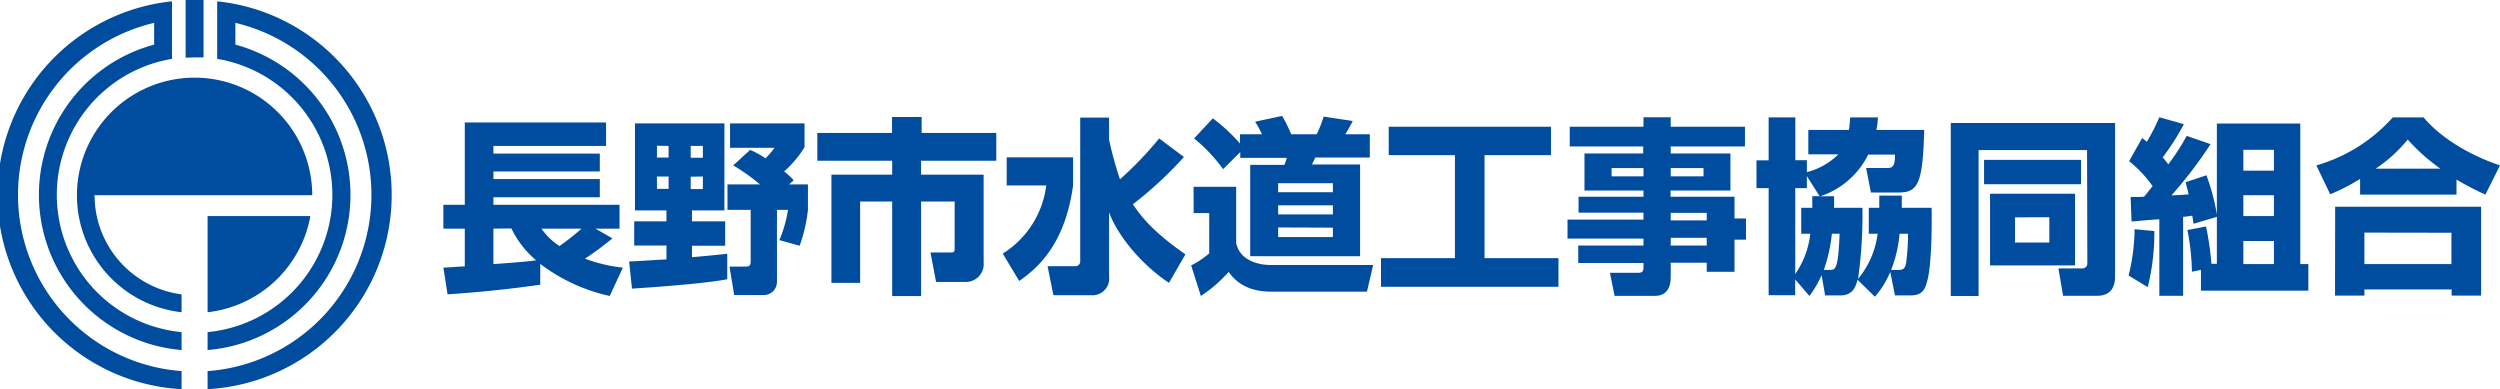
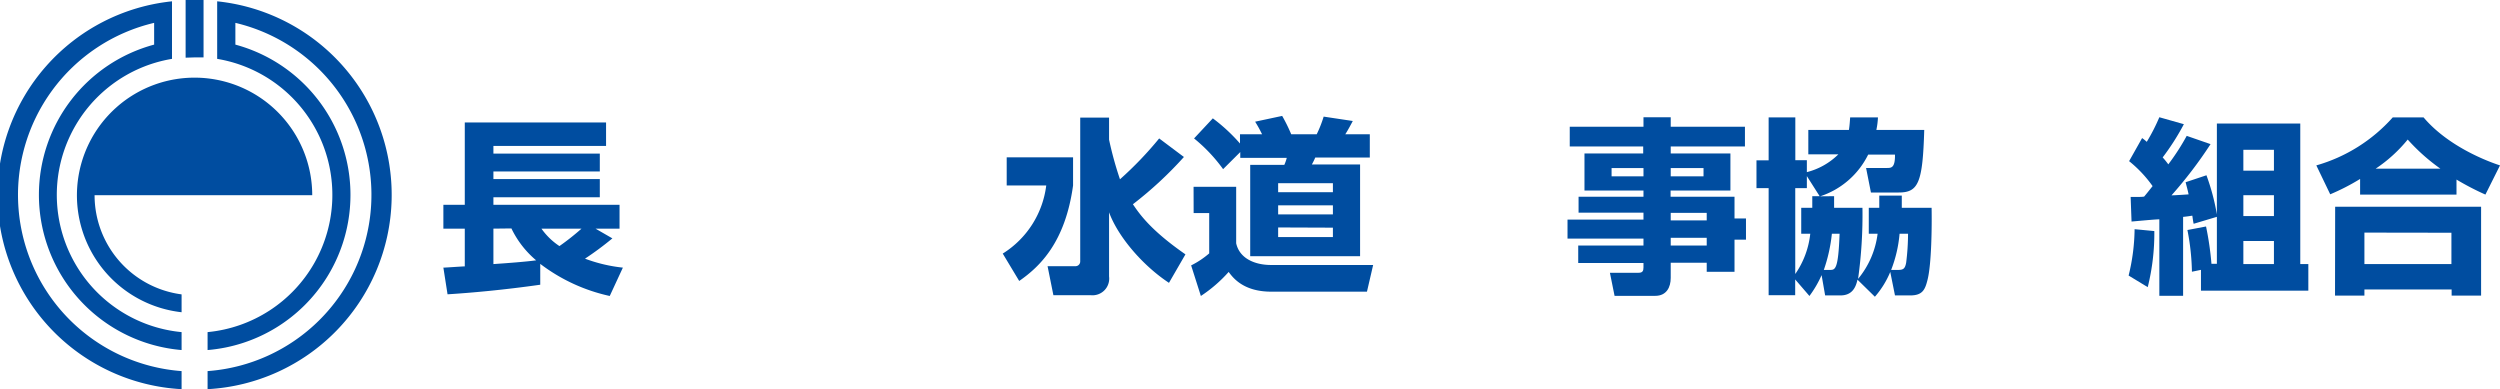
<svg xmlns="http://www.w3.org/2000/svg" width="359.74" height="56" viewBox="0 0 359.74 56">
  <path d="M13.61,28.09H44.93a16.93,16.93,0,1,0-18.8,16.84V42.36A14.39,14.39,0,0,1,13.61,28.09Z" fill="#004da0" />
-   <path d="M29.87,31.09V44.93A16.94,16.94,0,0,0,44.66,31.09Z" fill="#004da0" />
  <path d="M5.6,28A22.41,22.41,0,0,0,26.13,50.37V47.79A19.84,19.84,0,0,1,24.75,8.47V.19A28,28,0,0,0,26.13,56V53.4A25.43,25.43,0,0,1,22.18,3.29V6.42A22.38,22.38,0,0,0,5.6,28Z" fill="#004da0" />
  <path d="M31.25.19V8.47a19.84,19.84,0,0,1-1.38,39.32v2.58a22.4,22.4,0,0,0,4-43.95V3.29a25.43,25.43,0,0,1-4,50.11V56A28,28,0,0,0,31.25.19Z" fill="#004da0" />
  <path d="M28,8.26c.43,0,.86,0,1.29,0V0Q28.65,0,28,0L26.71,0V8.3C27.14,8.28,27.57,8.26,28,8.26Z" fill="#004da0" />
  <path d="M63.8,38.51c.33,0,2.49-.16,3.08-.18V32.9H63.8V29.47h3.08V17.62H87.21V21H71V22.1H86.31v2.57H71v1.1H86.31v2.62H71v1.08H89.15V32.9H85.69l2.43,1.4a45.08,45.08,0,0,1-3.94,2.92,21.9,21.9,0,0,0,5.45,1.29l-1.89,4.08a25.46,25.46,0,0,1-10-4.62v3c-5.13.73-9.8,1.16-13.34,1.38ZM71,32.9V38c1.64-.11,4.67-.33,6.15-.54a13.8,13.8,0,0,1-3.56-4.59Zm6.91,0a9.76,9.76,0,0,0,2.59,2.51,35.42,35.42,0,0,0,3.18-2.51Z" fill="#004da0" />
-   <path d="M90.53,37.62c.76,0,4.51-.27,5.37-.29v-2H91.26V31.85H95.9V30.28H91.37V17.76h12.87V30.28H99.57v1.57h4.78v3.51H99.57V37c.36,0,5-.46,5.08-.49v3.67c-3,.6-10.31,1.14-13.71,1.35Zm4-16.65v1.7h1.68V21Zm0,4.43v1.78h1.68V25.4ZM99.39,21v1.7h1.75V21Zm0,4.43v1.78h1.75V25.4Zm8.55-3.86a12.92,12.92,0,0,1,2.22,1.21,12.08,12.08,0,0,0,1.29-1.51h-6.4V17.76h10.72v3.42a15.12,15.12,0,0,1-2.94,3.49,9.48,9.48,0,0,1,1.38,1.27l-.65.59h2.7V30.2a22.69,22.69,0,0,1-1.19,5.16l-2.92-.81a18.58,18.58,0,0,0,1.24-4.35H111.8V40.46a1.91,1.91,0,0,1-2,2h-4.15l-.68-4.1h2.24c.54,0,.81-.06.81-.76V30.2h-3.34V26.53h4.67a28.5,28.5,0,0,0-3.84-2.73Z" fill="#004da0" />
-   <path d="M128.36,16.84h4.26v2.29h10.74v4H132.54v2h9V37.76a2.56,2.56,0,0,1-2.56,2.81H134.7l-.81-4.24h2.94c.54,0,.54-.19.54-.68V29h-4.83v13.6h-4.16V29h-4.61V40.7h-4.13V25.13h8.74v-2H117.61v-4h10.75Z" fill="#004da0" />
  <path d="M144.86,22.64h9.55v4.05c-1.13,8.21-4.8,11.69-7.75,13.74l-2.37-3.94a13.51,13.51,0,0,0,6.26-9.8h-5.69Zm14.73-2.54a50.81,50.81,0,0,0,1.57,5.7,51.45,51.45,0,0,0,5.64-5.88l3.56,2.67a54.63,54.63,0,0,1-7.34,6.8c.95,1.4,2.54,3.73,7.56,7.21l-2.37,4.1c-3.81-2.51-7.35-6.67-8.62-10.15v9.23a2.4,2.4,0,0,1-2.61,2.7h-5.4l-.84-4.18h3.94a.68.68,0,0,0,.76-.68V16.92h4.15Z" fill="#004da0" />
  <path d="M171.75,26.88h6.13V35c.48,2.21,2.72,3.13,5,3.13h14.71l-.89,3.84H182.92c-4,0-5.5-2-6.12-2.84a20.22,20.22,0,0,1-4,3.46l-1.4-4.4A12.37,12.37,0,0,0,174,36.46v-5.8h-2.24Zm6.72-5L176,24.34a22.9,22.9,0,0,0-4.18-4.42l2.7-2.89a25,25,0,0,1,3.91,3.62V19.32h3.18c-.45-.89-.51-1-1-1.81l3.89-.83a23.68,23.68,0,0,1,1.3,2.64h3.67a17.27,17.27,0,0,0,1-2.54l4.19.63c-.22.43-.76,1.43-1.08,1.91h3.53v3.35h-7.85a9.88,9.88,0,0,1-.49,1h6.94v13.2H179.9V23.72h4.91a6.15,6.15,0,0,0,.35-1h-6.69Zm5.45,4.48v1.3h7.88v-1.3Zm0,3.19v1.3h7.88v-1.3Zm0,3.18v1.38h7.88V32.76Z" fill="#004da0" />
-   <path d="M199.83,18.24h23.35v4.08h-9.56V37.14h10.64v4.13H198.72V37.14h10.64V22.32h-9.53Z" fill="#004da0" />
  <path d="M251.09,21.08H240.41v1H249v5.34h-8.61v.89h9.2v3.13h1.65v3.05h-1.65v4.62h-4v-1.3h-5.18V40c0,1.32-.6,2.57-2.22,2.57h-5.86l-.67-3.32h4.13c.57,0,.7-.27.7-.76v-.65H227.1V35.33h9.39v-1H225.56V31.6h10.93v-1h-9.34V28.31h9.34v-.89H228V22.08h8.45v-1H225.88V18.24h10.61V16.87h3.92v1.37h10.68Zm-19.19,3.1v1.19h4.59V24.18Zm8.51,0v1.19h4.72V24.18Zm0,6.45v1.08h5.18V30.63Zm0,3.59v1.11h5.18V34.22Z" fill="#004da0" />
  <path d="M263.92,28.23c0,1,0,1.27,0,1.67H268a66.57,66.57,0,0,1-.63,10.23,12.62,12.62,0,0,0,2.81-6.5h-1.27V29.9h1.51V28.15h3.24c0,.84,0,1.11,0,1.75h4.29c.05,2.51,0,8.16-.6,10.42-.35,1.41-.75,2.19-2.48,2.19h-2.19L272,39.13a12.88,12.88,0,0,1-2.21,3.57l-2.51-2.46c-.27,1.3-.89,2.27-2.46,2.27h-2.19l-.51-2.92a15.43,15.43,0,0,1-1.75,3l-2.05-2.38v2.27H254.5V27.07h-1.75v-4h1.75V16.89h3.84v6.16H260v1.72a9.93,9.93,0,0,0,4.53-2.56h-4.32V18.7h5.84c.1-.62.13-1.11.18-1.81h4A11.17,11.17,0,0,1,270,18.7h6.89c-.22,7.61-.84,9-3.67,9h-4l-.7-3.53h3c.62,0,1.19,0,1.16-1.92h-3.86a11.79,11.79,0,0,1-6.91,6Zm-2.08,0L260,25.34v1.73h-1.67V39.43a12.46,12.46,0,0,0,2.16-5.8h-1.3V29.9h1.59c0-.37,0-.59,0-1.67Zm1.46,10.61c.78,0,1.22,0,1.41-5.21H263.6a22.82,22.82,0,0,1-1.16,5.21Zm9.83,0c.73,0,1-.16,1.16-1.05a34.15,34.15,0,0,0,.27-4.16h-1.22a18.7,18.7,0,0,1-1.21,5.21Z" fill="#004da0" />
-   <path d="M300.32,21.59H284.71v21h-4V17.7h23.64V39.78c0,2.76-2,2.78-2.64,2.78h-4.84l-.67-3.94h3.35a.71.71,0,0,0,.81-.75ZM285.5,23h13.95v3.51H285.5Zm.86,4.88h12.23V38.19H286.36Zm3.59,3.4v3.62h4.94V31.25Z" fill="#004da0" />
  <path d="M310,33.25a32.2,32.2,0,0,1-.95,8.07l-2.75-1.67a29,29,0,0,0,.86-6.67Zm9-2.05-3.34,1c-.06-.18-.17-1-.19-1.16-.17,0-.27.06-1.33.17V42.56h-3.42v-11c-.6,0-3.38.27-4,.32l-.13-3.54c1.43,0,1.59,0,1.94-.05.3-.35.54-.65,1.22-1.51a17.71,17.71,0,0,0-3.38-3.59l1.87-3.32a5,5,0,0,1,.67.54,27.17,27.17,0,0,0,1.81-3.54l3.53,1a34.29,34.29,0,0,1-3.05,4.78,11.51,11.51,0,0,1,.81,1,33,33,0,0,0,2.65-4.1l3.43,1.19a62,62,0,0,1-5.62,7.37c.35,0,2.08-.11,2.46-.14-.14-.67-.24-1-.43-1.75l3-1A31.89,31.89,0,0,1,319,30.85V17.78h12V38h1.16v3.83H316.71v-3l-1.3.27a33.92,33.92,0,0,0-.65-6l2.68-.51a43.73,43.73,0,0,1,.78,5.37H319Zm3.81-9.64v3h4.4v-3Zm0,6.53v3h4.4v-3Zm0,6.59V38h4.4V34.68Z" fill="#004da0" />
  <path d="M339.61,25.75a31.77,31.77,0,0,1-4.3,2.21l-2-4.16a23.28,23.28,0,0,0,11-6.91h4.43c3.61,4.27,9.42,6.4,11,6.91L357.64,28a39.34,39.34,0,0,1-4.16-2.16V28H339.61Zm-3.59,4h21V42.54h-4.24v-.89H340.23v.89H336Zm4.21,3.72V38h12.52V33.49Zm10.93-9.2a28.31,28.31,0,0,1-4.7-4.19,20.84,20.84,0,0,1-4.61,4.19Z" fill="#004da0" />
</svg>